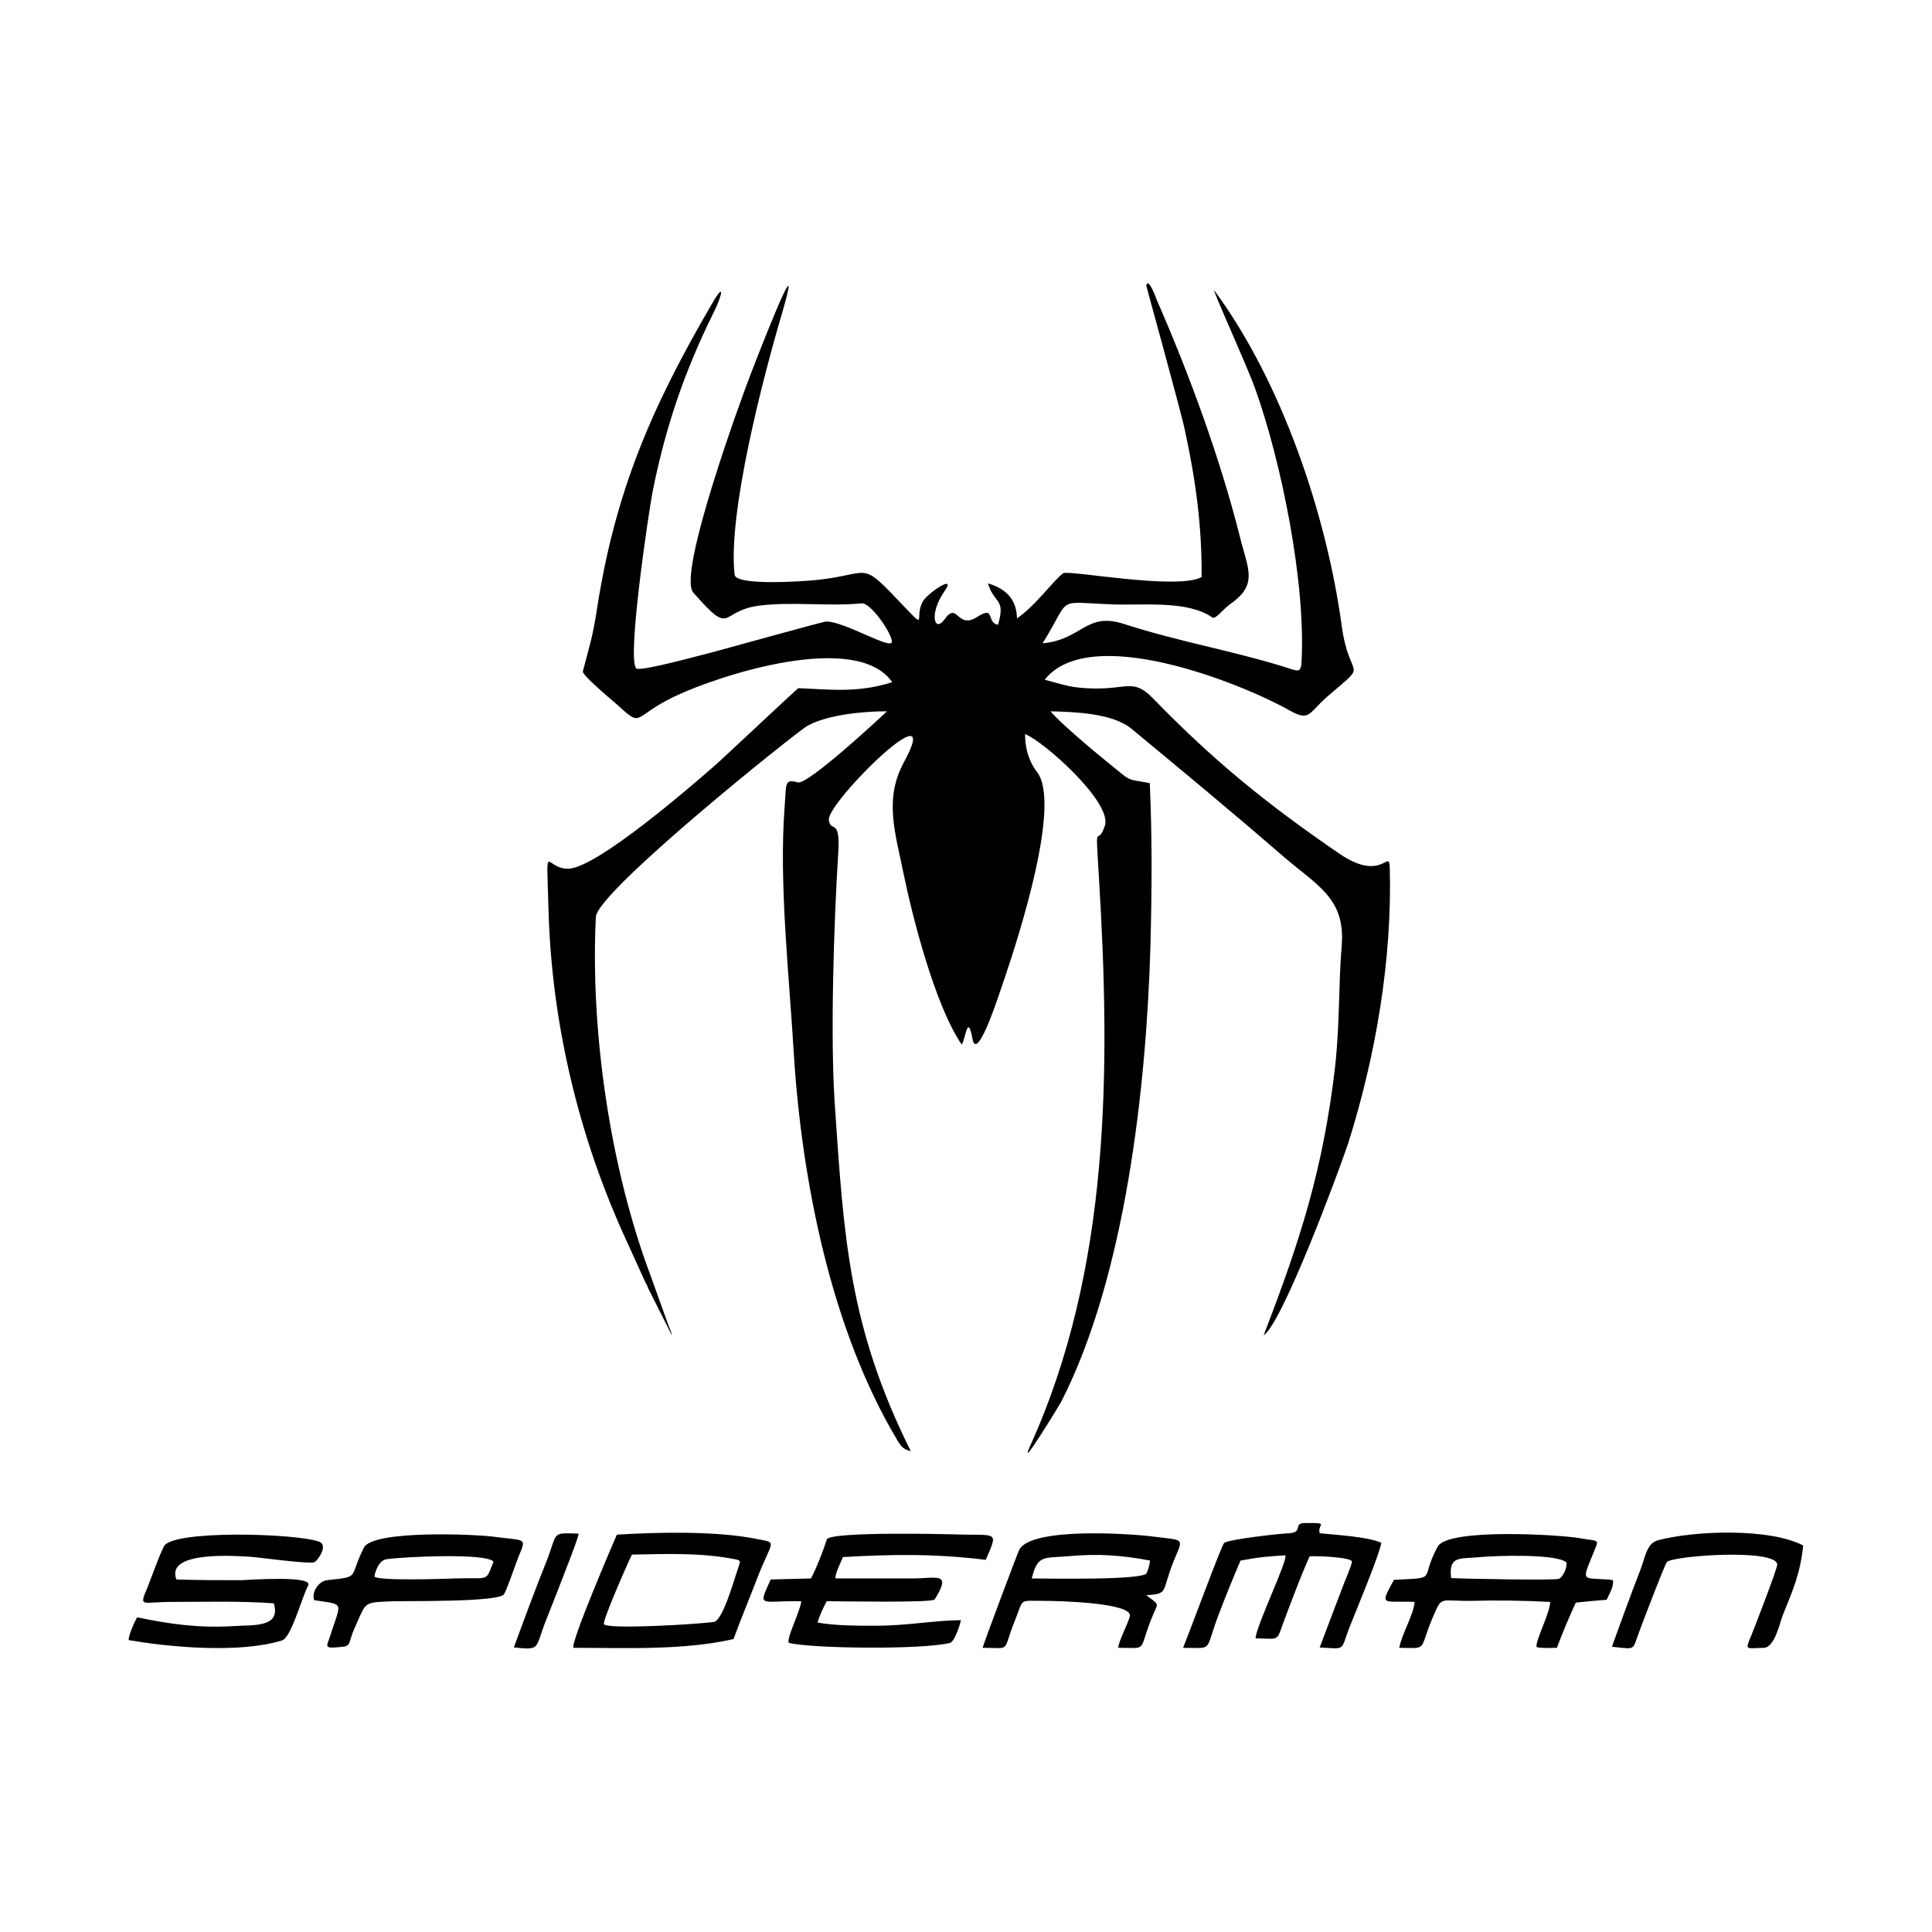
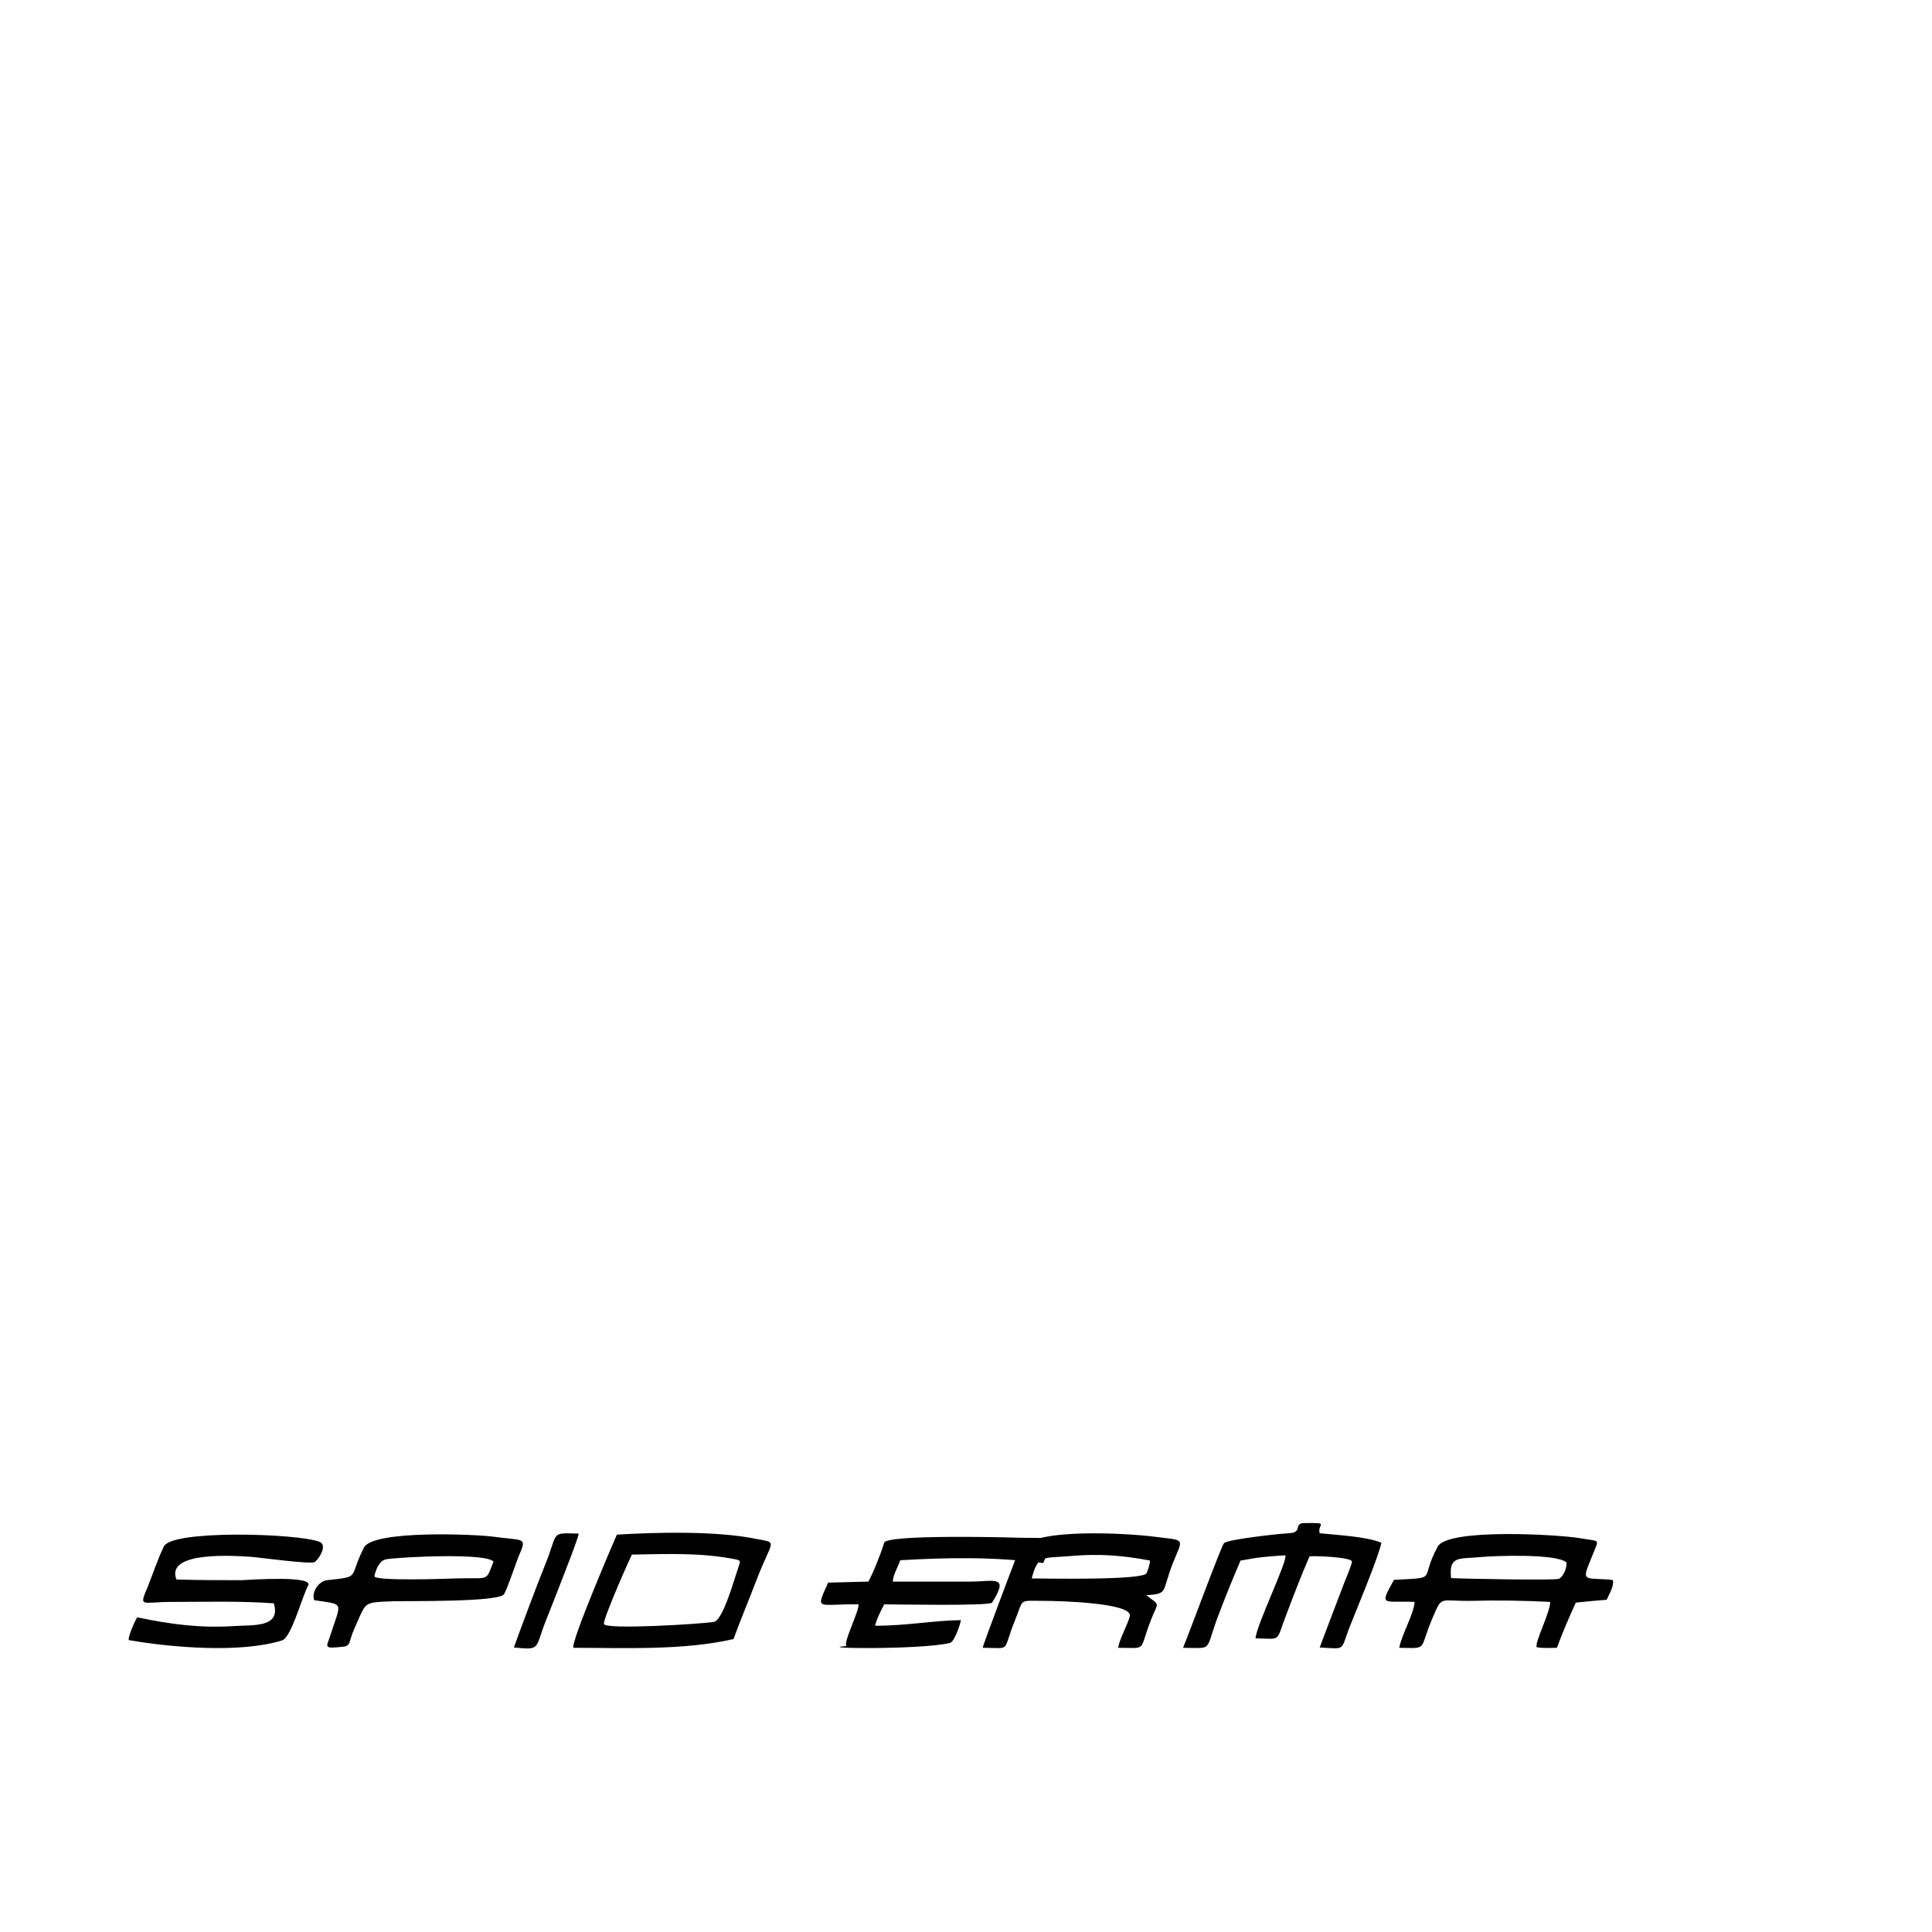
<svg xmlns="http://www.w3.org/2000/svg" width="1500" height="1500" viewBox="0 0 1500 1500">
  <svg x="100.0" y="220.098" width="1300" height="1059.803" viewBox="0 0 477.9 389.6">
-     <path d="M141.9,272.9l5.5,12.1c0.3,0.6,0.6,1,0.8,1.7l6.8,13.5c-0.1-0.9-0.7-2.1-1-2.9l-5.1-14.2c-11.5-30.6-17.2-69.6-15.6-102.3  c0.4-7.3,57.2-52.7,60.3-54.5c5.7-3.2,15.9-4.2,22.8-4.2c-0.6,0.6-22.6,21.2-25.5,20.3c-3.9-1.2-3.2,0.7-3.7,6.7  c-1.7,22.2,1.3,48.3,2.6,70.7c2.3,36.5,10.7,79,29.7,110.6c1.1,1.8,1.7,2.3,3.7,2.9c-17.6-35.4-19.1-60.5-21.7-99  c-1.3-18.9-0.3-51.6,1-72c0.6-10-2.2-5.4-2.7-9.2c-0.6-4.9,33.6-38.7,21.4-16.4c-5.7,10.5-2.4,20.2-0.1,31.6  c2.6,12.7,9,37.7,16.6,48.9c1-0.8,1.7-9.5,3.1-1.6c1.4,7.3,8.2-14.7,9.1-17.1c4.3-12.7,16.3-50.1,9.3-59.1  c-2.4-3.1-3.4-6.9-3.4-10.8c5.4,2.1,24.9,19.5,22.8,26.1c-2.3,7.1-2.8-3.4-1.7,15c3.3,54.4,3.3,111.6-19.7,162.2  c-3.6,7.9,8.5-11.9,8.9-12.7c18.4-35.9,24.4-90.4,25.5-130.6c0.4-15.7,0.5-30.3-0.2-46c-7.5-1.4-4.7-0.1-12.6-6.4  c-2.4-1.9-13.6-11.3-15.7-14.1c6.9,0.2,17.6,0.5,23.1,5c14.6,12.1,28.4,23.5,42.7,35.9c9.8,8.6,18.3,12.1,17.3,25.7  c-1,12.1-0.5,21.9-1.9,34.8c-3.4,29.2-9.9,49.5-20.4,76.7c5.3-3.4,21.2-46.1,24.1-54.7c7.9-25,12.6-52.5,11.9-78.7  c-0.2-5.8-1.9,4.4-14.3-4c-20.9-14.3-36-26.6-53.3-44.4c-5.4-5.6-7.3-2.7-16.5-2.8c-7-0.1-8.5-1-14.4-2.5  c12.8-16.2,55.5,0.7,69.8,8.7c6,3.4,5.4,0.8,11.1-4.1c12-10.3,6.1-3.8,3.9-19.9c-4.3-31.6-17-69.5-36.3-95.7  c-1.3-1.8,9,20.8,11.5,27.7c7.6,21.1,14.6,55.9,13.3,78.4c-0.2,3.3-1.3,2.3-5.3,1.1c-15-4.6-29.8-7.1-45.3-12.1  c-10.9-3.6-12,4.5-23.3,5.5c8.6-13.7,3.1-11.7,20.3-11.1c8.1,0.3,21.2-1.2,28.1,3.7c1,0.7,2.8-2.1,5.3-3.9c8-5.6,4.8-10.1,2.6-19.2  c-5.6-22.3-14.5-46.5-23.7-67.5c0,0-2.4-6.8-3-4.1c0,0.2,10.2,37,11,41.2c3.1,14.2,4.9,27.4,4.8,42c-7.1,3.8-38-2.1-39.5-1.1  c-2.6,1.8-7.7,9.1-13.2,12.9c-0.1-5.4-3.1-8.5-8.3-10c1.9,6,5.1,4.2,2.9,11.8c-3.5-0.5-0.6-5.7-6-2.2c-5.8,3.7-5.5-4.7-9.3,0.7  c-2.8,3.9-4.6-1.5,0.1-8.2c3.5-5-5.1,0.8-6.3,3.1c-2.7,4.9,2.2,9.2-7.7-1.1c-10-10.5-7.6-6.7-22.3-5.1c-2.5,0.3-23.4,1.9-23.7-1.5  c-2-17.7,8.4-57.2,13.4-74.1c7.5-25.6-8.5,16.1-8.7,16.6c-2.9,7.4-21.1,57.4-16.5,62.6c11.5,13.1,7.1,5.1,19.2,3.7  c9.4-1.1,18.9,0.3,28.9-0.6c2.5-0.2,8.3,8.1,8.6,10.8c0.4,3-13.8-5.9-18.9-5.6c-1.1,0.1-30.5,8.3-32.9,8.9  c-1.4,0.3-19.7,5.4-21.1,4.5c-2.9-1.9,3.5-44.8,4.6-50.5c3.8-18.9,9.2-34.6,17.8-51.9c1.8-3.7,3.1-8.5-0.8-1.8  c-17.4,29.8-27.8,53.9-33,88c-1.1,7.2-2.2,10.4-3.9,17c-0.3,1,7.8,7.8,9.2,9c8.3,7.5,4.4,4.2,16.9-1.8c13-6.2,52-18.8,62.2-4.1  c-9.8,3.1-17.4,2.1-26.8,1.7c-0.2,0-20.5,19.1-23.4,21.7c-8.3,7.3-33.7,29.1-41.9,29.8c-7.2,0.6-6.6-9.8-6,12  C120.7,210.9,128.3,243.3,141.9,272.9L141.9,272.9z" />
-     <path d="M234.4,388c1.3-0.4,2.9-5.3,3.1-6.5c-7.9,0.1-15.3,1.6-24.5,1.6c-5.2,0-11.2,0-16.4-0.9c0.5-2,1.6-4.2,2.6-6.1  c3.3,0,30.2,0.5,30.8-0.5c5-8,0.6-6-6.2-6c-7.4,0-14.7,0-22.1,0c-0.2-1.4,1.6-4.6,2.1-6.1c14.1-0.8,26.3-1,40.8,0.8  c3.7-8.7,3.5-6.8-9.9-7.3c-0.1,0-34.8-0.9-35.5,1.5c-0.9,3-3,8.3-4.5,11.1c-3.8,0.1-7.6,0.2-11.5,0.3c-3.7,8.3-3.2,6,8.7,6.2  c0.1,2.1-4.7,11.5-3.4,11.9C194.7,389.6,226.3,390,234.4,388L234.4,388z" />
+     <path d="M234.4,388c1.3-0.4,2.9-5.3,3.1-6.5c-7.9,0.1-15.3,1.6-24.5,1.6c0.5-2,1.6-4.2,2.6-6.1  c3.3,0,30.2,0.5,30.8-0.5c5-8,0.6-6-6.2-6c-7.4,0-14.7,0-22.1,0c-0.2-1.4,1.6-4.6,2.1-6.1c14.1-0.8,26.3-1,40.8,0.8  c3.7-8.7,3.5-6.8-9.9-7.3c-0.1,0-34.8-0.9-35.5,1.5c-0.9,3-3,8.3-4.5,11.1c-3.8,0.1-7.6,0.2-11.5,0.3c-3.7,8.3-3.2,6,8.7,6.2  c0.1,2.1-4.7,11.5-3.4,11.9C194.7,389.6,226.3,390,234.4,388L234.4,388z" />
    <path d="M422.3,369.9c-8.1-0.5-7.6,0.8-3.7-9c1-2.5,0.6-1.9-4.5-2.8c-5.8-1-37.6-2.9-40.5,2.4c-5.4,9.8,0.6,8.8-12.5,9.5  c-4.3,7.8-3.2,5.9,5.9,6.3c-0.3,3.7-3.6,9-4.4,13.1c8.4,0.1,5.5,0.9,9.5-8.5c2.8-6.5,1.8-4.8,10.8-4.9c7.6-0.2,15.2-0.1,22.8,0.3  c-0.1,3.2-4.3,11.2-3.9,12.9c1.7,0.4,4,0.2,5.8,0.2c1.6-4.3,3.5-8.8,5.4-12.9c3-0.3,5.8-0.6,8.8-0.8c0.7-1.6,2.1-3.8,1.8-5.6  L422.3,369.9z M410.3,365c0.3,1.6-1,4.2-2.1,4.7s-27.4,0-30.8-0.2c-0.7-6.5,2.3-5.4,8.4-6C390.2,363.1,407.3,362.5,410.3,365z" />
    <path d="M5.4,372c-2.6,6.1-1.8,4.3,6.8,4.3c9.8,0,19.4-0.3,29.2,0.4c2.1,7.1-6.1,6.1-11.4,6.5c-9.8,0.6-18-0.5-27.6-2.5  c-0.6,0.9-2.7,5.6-2.4,6.5c12,2.1,31.8,3.8,43.7,0.1c2.7-0.8,5.6-12.1,7.5-15.7c1.5-2.9-16.6-1.6-19-1.5c-6.2,0-12.4,0-18.6-0.2  c-3.3-8.3,17.2-6.7,20.8-6.5c2.3,0.1,17.7,2.3,18.7,1.5c1.2-0.9,3.8-4.9,1.2-5.8c-6.6-2.4-42.2-3.4-44.3,1.4  C8.3,364,6.9,368.2,5.4,372L5.4,372z" />
    <path d="M299,362.8c2.1-4.8,1.4-4.1-6.2-5.1c-6.7-0.9-34.9-2.8-38.6,3.6c-0.4,0.7-10.4,27.3-10.5,28.1c8.5,0,5.4,1.5,9.3-8  c2.5-6.2,0.8-5.4,8.3-5.4c3.6,0,25.4,0.5,24.4,4.4c-0.6,2.4-3.1,6.8-3.3,9c8.4,0,5.8,1.2,9.2-7.6c2.2-5.8,3-4.2-1.2-7.4  c6.4-0.5,4.3-0.7,7.6-9.2L299,362.8z M290.5,368.1c-0.9,2.1-29.8,1.5-32.8,1.5c1.8-6.9,3.2-5.7,11.2-6.4c8-0.7,14.7-0.2,22.6,1.3  C291.3,365.9,291,366.9,290.5,368.1z" />
    <path d="M179,358.3c-11.4-2.3-28.2-1.9-39.7-1.2c-1.1,2.5-13.2,30.7-12.4,32.3c14.6,0,31.3,0.8,45.7-2.5c2-5.5,4.4-11.2,6.5-16.7  C183.7,358.2,185.5,359.6,179,358.3z M173.7,367.3c-0.9,2.5-4.1,14.2-6.7,14.7c-3.4,0.6-31.1,2.3-31.4,0.6c-0.3-1.4,7.7-19.4,8-19.8  c9.9-0.2,20.1-0.6,29.8,1.4C174.9,364.6,174.5,364.7,173.7,367.3z" />
    <path d="M347,370.6c-2.4,6.2-4.7,12.4-7.1,18.7c7.5,0.4,5.9,1.1,8.4-5.5c1.7-4.3,8.6-20.8,9.2-24.4c-4.4-1.8-12.9-2.2-17.6-2.7  c-0.8-2.7,3.2-3-4.3-2.9c-3.4,0-0.3,2.7-4.5,2.9c-2.5,0.1-17.2,1.7-18.5,2.8c-0.7,0.6-9.8,25.3-11.7,29.9c9.1,0,5.9,1.4,10.4-10.1  c1.9-5,3.9-9.9,6-14.8c5.3-1,7.9-1.2,12.8-1.5c0.7,1.6-8.4,20.2-8.5,23.7c7.5,0.1,5.7,1.2,8.6-6.3c2.2-5.8,4.3-11.4,6.8-17.1  c1.4-0.2,12.5,0.2,12.1,1.6C348.9,366,347.4,369.7,347,370.6L347,370.6z" />
    <path d="M111.4,363c2.3-5.3,1.4-4.1-7.2-5.3c-4.9-0.7-34.5-2-37.1,3.1c-4.5,8.9-0.7,8.2-10.5,9.3c-2.5,0.3-4.5,3.5-3.7,5.7  c8.9,1.4,7.8,0.1,4.4,10.7c-0.9,2.7-1.7,3.2,3.7,2.6c2.5-0.2,1.7-1.4,3.3-5c3.7-8.1,2.2-7.6,11.4-8c3.5-0.1,30,0.3,31.4-2  C108.3,371.9,110.3,365.6,111.4,363L111.4,363z M104.1,364.8c-2.4,5.9-0.8,4.5-10.9,4.8c-2.4,0.1-22.7,0.8-23.1-0.6  c0-0.1,0.8-4.5,3.5-4.9C78.8,363.4,102,362.3,104.1,364.8z" />
-     <path d="M463,386.1c-1.8,4.2-1.4,3.4,3.7,3.3c3.1-0.1,4.6-7.4,5.4-9.4c2.9-7.1,5-12,5.8-19.8c-9.5-5-30.9-4.3-41.4-1.5  c-3.4,0.9-3.6,4.8-5.2,8.8c-2.8,7.2-5.4,14.4-8,21.6c7.1,0.7,5.7,1.2,7.8-4.3c0.6-1.7,7.4-19.5,7.9-19.9c1.9-1.8,31-3.9,31.5,0.7  C470.6,366.6,463.9,383.9,463,386.1L463,386.1z" />
    <path d="M122.6,372.6c1-2.7,5.6-14.1,5.8-15.8c-8.1-0.2-5.8-0.6-9.3,8.2c-3.2,8-6.2,16.1-9.2,24.3c7.9,0.8,5.9,0.4,9.2-7.8  C120.3,378.4,121.5,375.5,122.6,372.6L122.6,372.6z" />
  </svg>
</svg>